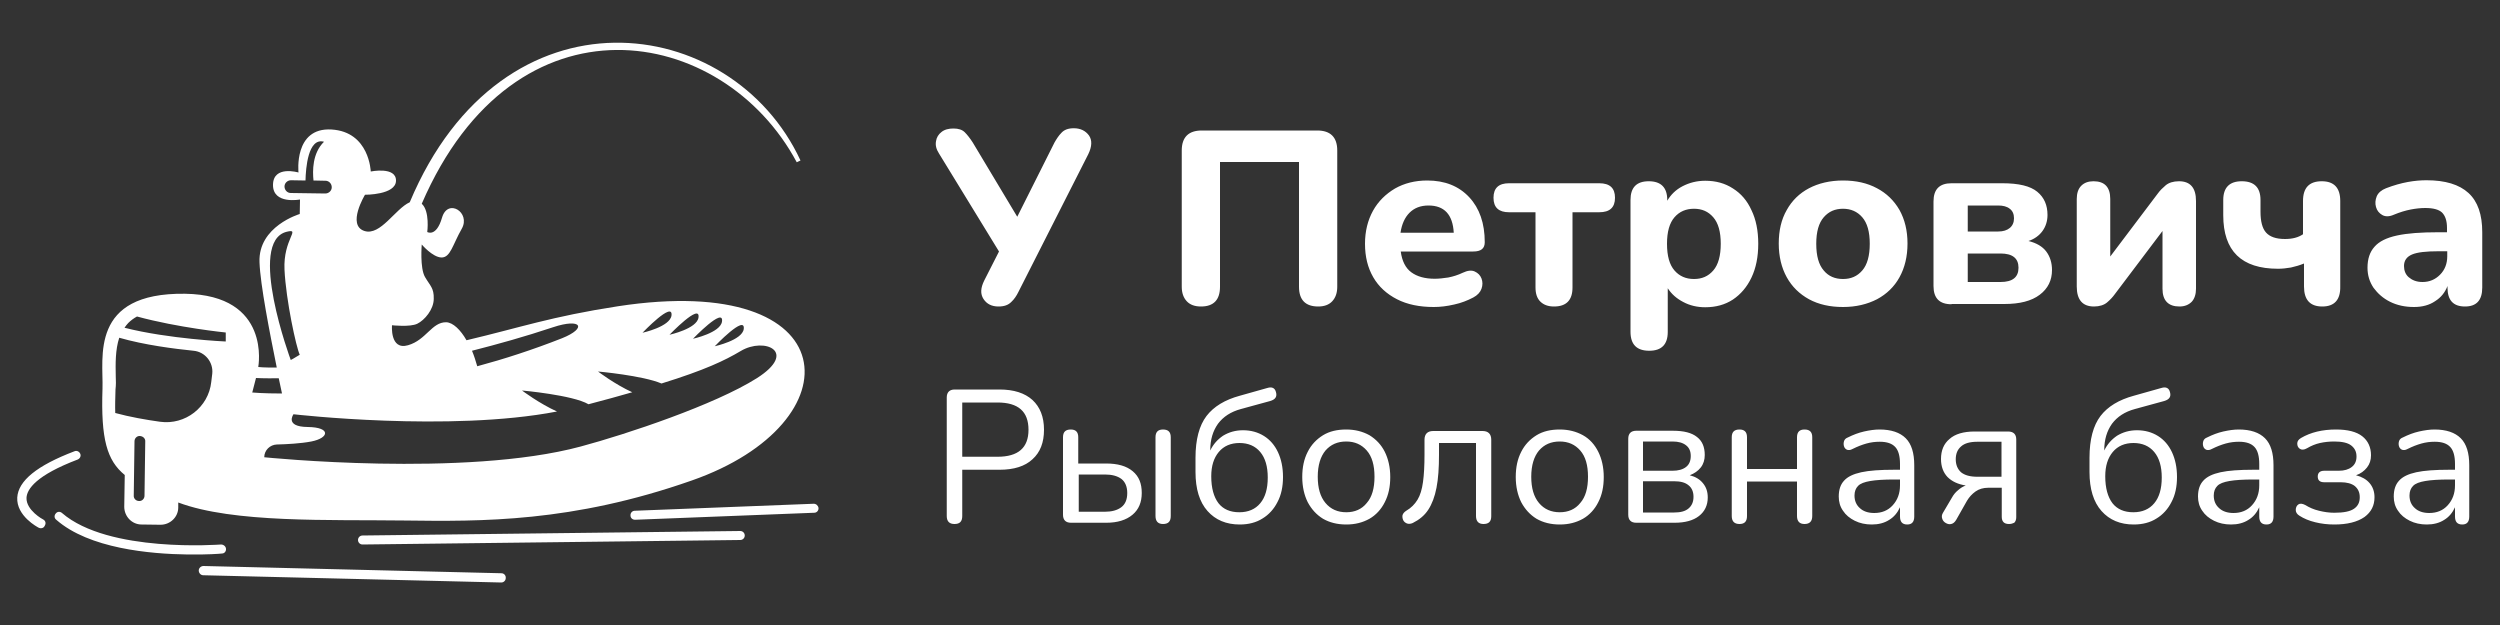
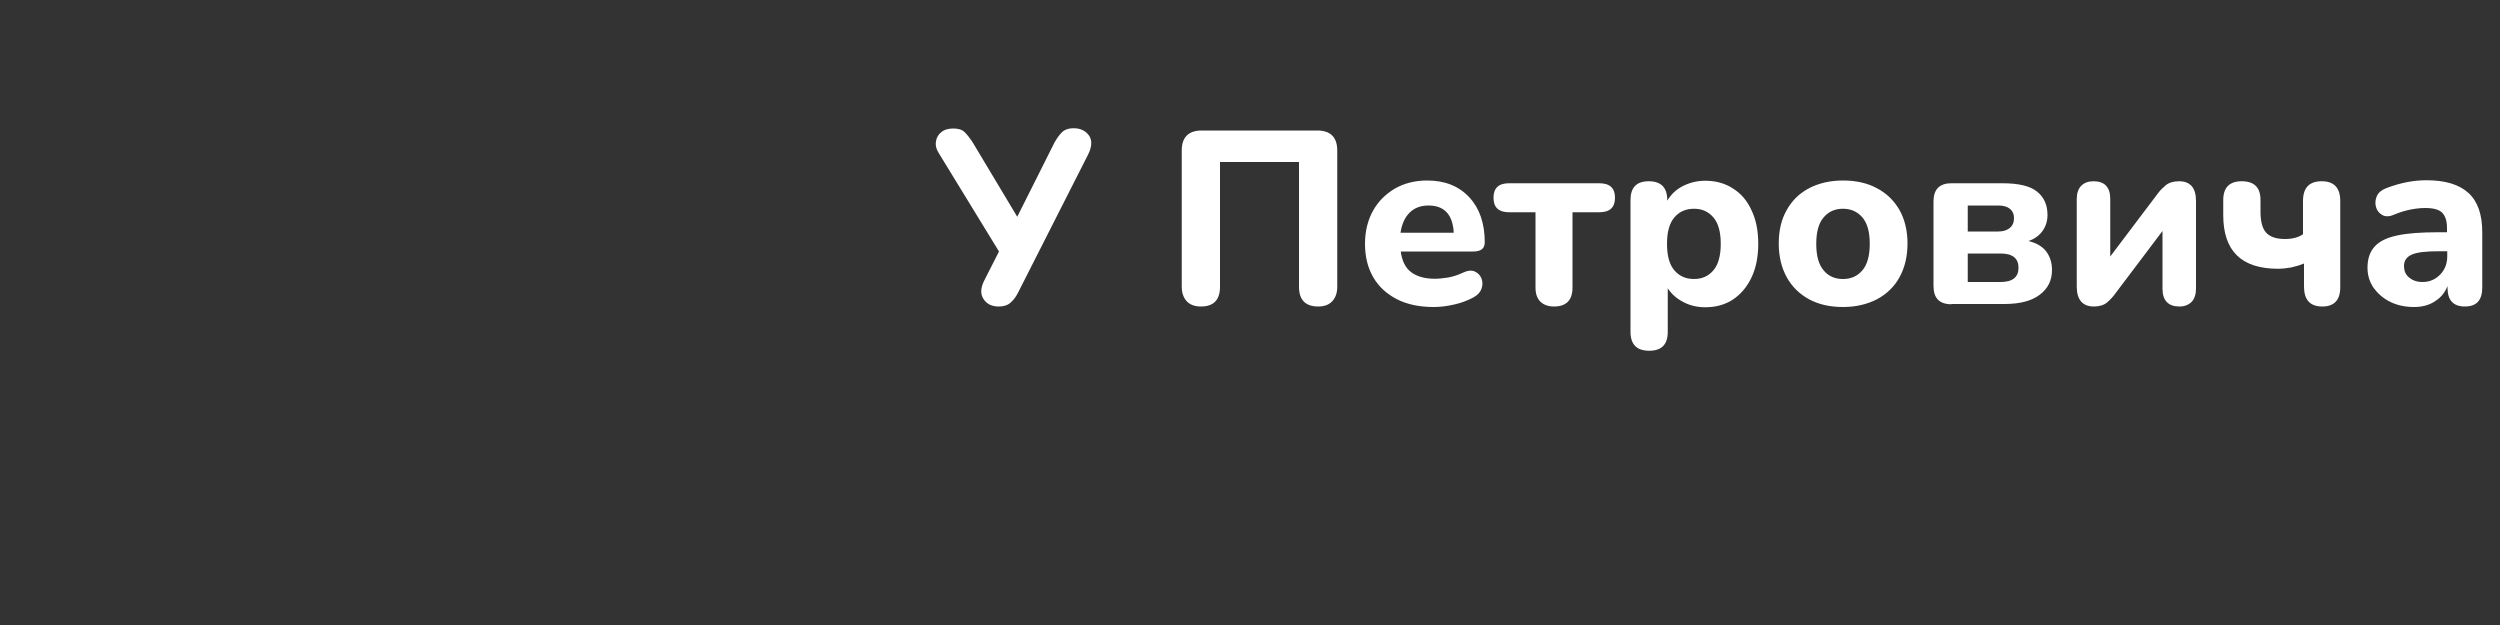
<svg xmlns="http://www.w3.org/2000/svg" version="1.1" id="Слой_2" x="0px" y="0px" viewBox="0 0 1000 250" style="enable-background:new 0 0 1000 250;" xml:space="preserve">
  <rect x="0" y="0" width="1000" height="250" fill="#333333" stroke="none" />
  <style type="text/css">
	.st0{fill:#FFFFFF;}
</style>
-   <path class="st0" d="M202.3,231.2c0,1-0.8,1.8-1.8,1.8c0,0,0,0,0,0l-119.2-2.9c-1,0-1.8-0.9-1.8-1.9c0-1,0.9-1.8,1.9-1.8l119.2,2.9  C201.6,229.3,202.4,230.2,202.3,231.2z M90.4,219.5c-0.1-1-1-1.7-2-1.7c-0.4,0-45,3.5-63.6-12.6c-0.8-0.7-1.9-0.6-2.5,0.2  c-0.7,0.8-0.6,1.9,0.2,2.5c13.1,11.5,37.4,13.7,52.7,13.9c7.6,0.1,13-0.3,13.6-0.4C89.8,221.4,90.5,220.5,90.4,219.5z M296.1,212.4  L145,214.2c-1,0-1.8,0.8-1.8,1.8c0,1,0.8,1.8,1.8,1.8c0,0,0,0,0,0l151.1-1.8c1,0,1.8-0.8,1.8-1.8  C297.9,213.2,297.1,212.4,296.1,212.4z M325.5,201.5l-71.6,2.8c-1,0-1.8,0.9-1.7,1.9c0,1,0.8,1.7,1.8,1.7c0,0,0.1,0,0.1,0l71.6-2.8  c1,0,1.8-0.9,1.7-1.9C327.3,202.3,326.5,201.5,325.5,201.5z M17.3,207.8c-0.1,0-6.9-3.7-6.7-8.7c0.2-3.5,3.9-9,20.5-15.3  c0.9-0.4,1.4-1.4,1-2.3c-0.4-0.9-1.4-1.4-2.3-1c-15,5.7-22.5,11.8-22.9,18.5c-0.4,7.4,8.2,11.9,8.6,12.1c0.3,0.1,0.5,0.2,0.8,0.2  c0.7,0,1.3-0.3,1.6-1C18.5,209.3,18.2,208.3,17.3,207.8z M49.9,190l-0.2,12.7c0,3.9,3.1,7.1,6.9,7.1l7.6,0.1c3.9,0,7.1-3.1,7.1-6.9  l0-2c22.1,8.3,60.5,6.8,90.3,7.2c31.1,0.4,67.2,0.8,115.1-16c66.1-23.1,62.4-83.8-29.5-69.7c-26.7,4.1-39.4,8.6-60.6,13.6  c-2.4-4.2-5.4-7.1-8.1-7.2c-5.8-0.1-8,7.1-15.3,9.2c-7.3,2.1-6.4-8-6.4-8s7.2,0.8,10.1-0.6c2.9-1.4,6.6-5.7,6.6-10  c0.1-4.3-1.4-5.1-3.5-8.7c-2.1-3.6-1.3-13-1.3-13s4.3,5.1,7.9,5.2c3.6,0,4.4-5,8.1-11.5c3.7-6.5-5.6-12.4-7.9-4.4  c-2.3,7.9-5.9,5.7-5.9,5.7s1.1-8.3-2.2-11.3c37.4-86.6,120.4-71.9,150-16.6l1.5-0.7C292.7,4.9,201.1-7.7,163.9,80.9  c-5.8,2.6-11.7,13.5-18.1,11.5c-7.2-2.3,0.2-14.5,0.2-14.5s12.3,0.1,12.4-5.6c0.1-5.8-10.1-3.7-10.1-3.7s-0.5-15.9-15.7-16.8  c-15.2-0.9-13.2,17.2-13.2,17.2s-10.1-3-10.2,4.9c-0.1,8,10.8,5.9,10.8,5.9l-0.1,5.8c0,0-16.7,4.9-16.1,19.3  c0.3,8.9,4.1,28.3,6.9,42.1c-5,0.1-7.4-0.2-7.4-0.2s5.4-28.8-29.3-29.3c-38.3-0.5-32.6,25.6-33,37.9C40.3,175.7,42.8,184.2,49.9,190  z M297.5,131.6c-0.6,4.5-11.6,6.9-11.6,6.9S298.2,125.6,297.5,131.6z M288.8,128.6c-0.6,4.5-11.6,6.9-11.6,6.9  S289.6,122.6,288.8,128.6z M279.4,127c-0.6,4.5-11.6,6.9-11.6,6.9S280.2,121,279.4,127z M268.6,126.2c-0.6,4.5-11.6,6.9-11.6,6.9  S269.3,120.2,268.6,126.2z M221.2,130.9c11.4-3.8,13.8,0.3,3.6,4.4c-11.7,4.6-23.1,8.3-33.9,11.2c-0.6-2.1-1.3-4.3-2.1-6.2  C199,137.7,209.8,134.7,221.2,130.9z M116.3,77.2c-1.4,0-2.5-1.2-2.5-2.6c0-1.4,1.2-2.5,2.6-2.5l5.8,0.1c0.1-4.8,1-17.3,7.4-15.5  c-4.7,4.6-4.6,11.7-4.2,15.5l4.8,0.1c1.4,0,2.5,1.2,2.5,2.6c0,1.4-1.2,2.5-2.6,2.5L116.3,77.2z M222.8,164.6c-7.1-3.2-14-8.4-14-8.4  s20.3,1.8,26.6,5.5c6.5-1.7,12.3-3.3,17.5-4.8c-7-3.2-13.7-8.3-13.7-8.3s17.9,1.6,25.4,4.8c17.4-5.4,25.3-9.2,31.7-13  c9.5-5.7,23.1,0.3,6.4,10.9c-16.8,10.6-51.8,22.3-70.4,27.3c-46.4,12.5-126.6,4.3-126.6,4.3c0-2.8,2.3-5,5-5.1  c4-0.1,9.6-0.4,13.8-1.2c7.2-1.4,8-5.7-1.4-5.8c-9.4-0.1-5.7-5.1-5.7-5.1S179.8,172.9,222.8,164.6z M114.7,92.7  c5.8-1.4-1.5,2.9-0.9,15.2c0.6,12.3,4.7,31.1,6.1,34c-2.2,1.4-3.6,2.1-3.6,2.1S98.7,96.6,114.7,92.7z M102.4,151.2  c0,0,3.2,0.2,9.1,0.1c0.5,2.3,0.9,4.4,1.3,6.1c-7.6,0-11.9-0.4-11.9-0.4L102.4,151.2z M57.8,198.3c0,1.2-1,2.2-2.2,2.1  c-1.2,0-2.2-1-2.1-2.2l0.3-21.7c0-1.2,1-2.2,2.2-2.1s2.2,1,2.1,2.2L57.8,198.3z M51.3,129.2c1-1,2.2-1.9,3.5-2.6  c16.5,4.5,35.5,6.4,35.5,6.4l0,3.6c0,0-22.8-1-40.5-5.5C50.3,130.4,50.7,129.8,51.3,129.2z M46.3,150.5c-0.1-4.9-0.2-10.6,1.4-15.4  c10.1,2.9,21.9,4.4,29.7,5.2c4.6,0.4,8,4.6,7.5,9.2l-0.4,3.3c-1.1,10.1-10.4,17.3-20.5,15.9c-5.7-0.8-12-1.9-17.9-3.5  c-0.1-2.8,0-5.9,0.1-9.4C46.4,154,46.4,152.3,46.3,150.5z" />
  <path class="st0" d="M399.4,122.6c-2.7,0-4.7-1-6-3c-1.3-2-1.2-4.4,0.3-7.4l5.9-11.6l-24-39.2c-1.1-1.7-1.5-3.3-1.2-4.9  c0.2-1.5,1-2.8,2.2-3.7c1.2-1,2.9-1.4,4.8-1.4c2,0,3.5,0.5,4.5,1.5c1,1,2.1,2.4,3.2,4.1l17.8,29.7L421.8,57c0.8-1.4,1.7-2.8,2.8-3.9  c1.1-1.2,2.7-1.8,4.9-1.8c2.7,0,4.7,1,6.1,2.9c1.3,1.9,1.2,4.4-0.3,7.5l-28,55.2c-0.7,1.4-1.6,2.8-2.8,3.9  C403.3,122,401.7,122.6,399.4,122.6z M480.4,122.6c-2.5,0-4.4-0.7-5.7-2.1c-1.3-1.4-2-3.3-2-5.8V60.2c0-5.3,2.7-8,8-8h46.2  c5.3,0,8,2.7,8,8v54.5c0,2.5-0.7,4.4-2,5.8s-3.2,2.1-5.6,2.1c-5.1,0-7.7-2.6-7.7-7.9V64.8H488v49.9  C488,119.9,485.5,122.6,480.4,122.6z M573.5,122.8c-5.7,0-10.6-1-14.7-3.1c-4.1-2.1-7.3-5-9.5-8.8c-2.2-3.8-3.3-8.2-3.3-13.4  c0-5,1.1-9.4,3.2-13.2c2.1-3.8,5.1-6.7,8.8-8.9c3.7-2.1,8-3.2,12.9-3.2c7,0,12.6,2.2,16.8,6.7c4.1,4.4,6.2,10.4,6.2,18  c0,2.5-1.5,3.7-4.6,3.7h-29c0.5,3.8,1.9,6.6,4.2,8.3c2.3,1.7,5.4,2.6,9.4,2.6c1.6,0,3.4-0.2,5.4-0.5c2-0.4,3.9-1,5.8-1.9  c1.9-0.9,3.5-1.1,4.8-0.5c1.3,0.6,2.2,1.5,2.7,2.8c0.5,1.3,0.5,2.7,0,4.1c-0.5,1.4-1.6,2.6-3.3,3.5c-2.3,1.2-4.8,2.2-7.6,2.8  C578.7,122.5,576,122.8,573.5,122.8z M571.4,82.2c-3.2,0-5.7,1-7.6,2.9c-1.9,1.9-3.1,4.6-3.6,8h21.3  C581.1,85.8,577.7,82.2,571.4,82.2z M621.6,122.6c-2.4,0-4.2-0.7-5.5-2c-1.3-1.3-1.9-3.2-1.9-5.6V84.9h-10.6c-4.1,0-6.2-1.9-6.2-5.8  c0-3.9,2.1-5.8,6.2-5.8h36.1c4.2,0,6.3,1.9,6.3,5.8c0,3.9-2.1,5.8-6.3,5.8H629V115C629,120,626.6,122.6,621.6,122.6z M659.7,140.3  c-5,0-7.5-2.5-7.5-7.6V80c0-5,2.4-7.5,7.3-7.5c4.9,0,7.4,2.5,7.4,7.5v0.3c1.4-2.4,3.4-4.4,6.1-5.8c2.7-1.4,5.7-2.2,9.1-2.2  c4.2,0,7.9,1,11.1,3.1c3.2,2,5.7,4.9,7.4,8.7c1.8,3.7,2.7,8.2,2.7,13.4c0,5.2-0.9,9.7-2.7,13.5c-1.8,3.8-4.3,6.7-7.4,8.8  c-3.2,2.1-6.9,3.1-11.1,3.1c-3.2,0-6.2-0.7-8.8-2.1c-2.7-1.4-4.7-3.2-6.2-5.5v17.5C667.1,137.8,664.6,140.3,659.7,140.3z   M677.6,111.6c3.2,0,5.7-1.1,7.7-3.4c2-2.3,3-5.9,3-10.7c0-4.8-1-8.3-3-10.6c-2-2.3-4.5-3.4-7.7-3.4c-3.2,0-5.8,1.1-7.8,3.4  c-2,2.3-3,5.8-3,10.6c0,4.9,1,8.4,3,10.7C671.8,110.5,674.4,111.6,677.6,111.6z M737.2,122.8c-5.2,0-9.7-1-13.6-3.1  c-3.8-2.1-6.8-5-8.9-8.8c-2.1-3.8-3.2-8.3-3.2-13.5c0-5.1,1-9.6,3.2-13.4c2.1-3.8,5.1-6.7,8.9-8.7c3.8-2,8.4-3.1,13.6-3.1  c5.2,0,9.7,1,13.6,3.1c3.8,2,6.8,4.9,9,8.7c2.1,3.8,3.2,8.2,3.2,13.4c0,5.2-1.1,9.7-3.2,13.5c-2.1,3.8-5.1,6.7-9,8.8  C746.9,121.7,742.4,122.8,737.2,122.8z M737.2,111.6c3.2,0,5.7-1.1,7.7-3.4c2-2.3,3-5.9,3-10.7c0-4.8-1-8.3-3-10.6  c-2-2.3-4.6-3.4-7.7-3.4c-3.2,0-5.7,1.1-7.7,3.4c-2,2.3-3,5.8-3,10.6c0,4.9,1,8.4,3,10.7C731.4,110.5,734,111.6,737.2,111.6z   M780.6,121.7c-4.8,0-7.2-2.4-7.2-7.3V80.6c0-4.9,2.4-7.3,7.2-7.3h20.3c6.6,0,11.2,1.1,14,3.4c2.8,2.3,4.1,5.4,4.1,9.3  c0,2.4-0.7,4.6-2,6.4c-1.3,1.8-3.2,3.2-5.6,4c3.2,0.8,5.6,2.2,7.1,4.2c1.5,2,2.3,4.5,2.3,7.4c0,4.1-1.6,7.4-4.9,9.9  c-3.3,2.5-8,3.7-14.2,3.7H780.6z M787.1,92.6h12.2c2,0,3.5-0.5,4.6-1.4c1.1-0.9,1.7-2.2,1.7-3.9c0-1.7-0.6-3-1.7-3.8  c-1.1-0.9-2.7-1.3-4.6-1.3h-12.2V92.6z M787.1,112.8h13.1c4.8,0,7.2-1.9,7.2-5.7c0-3.8-2.4-5.7-7.2-5.7h-13.1V112.8z M837.6,122.6  c-4.6,0-6.9-2.7-6.9-8v-35c0-2.3,0.6-4.1,1.8-5.3c1.2-1.2,2.8-1.8,4.9-1.8c4.5,0,6.7,2.4,6.7,7.1v23l19.1-25.3  c0.8-1.1,1.8-2.1,3.1-3.2c1.2-1,3-1.6,5.3-1.6c4.5,0,6.8,2.6,6.8,7.9v35.1c0,2.2-0.6,4-1.7,5.2c-1.2,1.2-2.8,1.9-4.9,1.9  c-4.5,0-6.8-2.4-6.8-7.1V92.4l-19.1,25.3c-0.8,1.1-1.8,2.2-3.1,3.3C841.6,122,839.8,122.6,837.6,122.6z M928.9,122.6  c-4.9,0-7.3-2.7-7.3-8v-9.2c-1.7,0.7-3.4,1.2-5.2,1.6c-1.7,0.3-3.5,0.5-5.2,0.5c-14.6,0-21.9-7.1-21.9-21.4V80c0-5,2.5-7.5,7.4-7.5  c5,0,7.5,2.5,7.5,7.5v4.7c0,3.8,0.7,6.6,2.2,8.3c1.5,1.7,4,2.6,7.6,2.6c2.9,0,5.3-0.6,7.2-1.9V80.4c0-5.3,2.5-7.9,7.5-7.9  c4.9,0,7.4,2.6,7.4,7.9v34.2C936.2,119.9,933.8,122.6,928.9,122.6z M965.6,122.8c-3.6,0-6.8-0.7-9.6-2.1c-2.8-1.4-4.9-3.3-6.6-5.6  c-1.6-2.4-2.4-5-2.4-8c0-3.5,0.9-6.3,2.8-8.4c1.8-2.1,4.8-3.6,9-4.5c4.1-0.9,9.6-1.3,16.5-1.3h3.5v-1.7c0-2.9-0.7-4.9-2-6.2  c-1.3-1.2-3.5-1.8-6.7-1.8c-1.8,0-3.7,0.2-5.8,0.6c-2.1,0.4-4.4,1.1-6.8,2.1c-1.8,0.8-3.4,0.8-4.6,0.1c-1.2-0.7-2.1-1.7-2.5-3.2  c-0.4-1.4-0.3-2.8,0.3-4.3c0.6-1.4,1.9-2.5,3.7-3.2c3.1-1.2,6-2,8.7-2.5c2.7-0.5,5.2-0.7,7.5-0.7c7.5,0,13.1,1.7,16.8,5.1  c3.7,3.4,5.5,8.6,5.5,15.7V115c0,5.1-2.3,7.6-6.9,7.6c-4.7,0-7-2.5-7-7.6v-0.6c-1,2.6-2.6,4.6-5,6.1  C971.8,122,969,122.8,965.6,122.8z M969,112.8c2.8,0,5.1-1,7-2.9c1.9-1.9,2.9-4.4,2.9-7.4v-2h-3.4c-5.1,0-8.6,0.4-10.7,1.3  c-2.1,0.9-3.2,2.4-3.2,4.6c0,1.8,0.6,3.4,1.9,4.5S966.5,112.8,969,112.8z" />
-   <path class="st0" d="M381.8,209.6c-2.1,0-3.1-1.1-3.1-3.2V159c0-2.1,1.1-3.2,3.2-3.2h17.9c5.7,0,10.1,1.4,13.2,4.2  c3,2.8,4.6,6.7,4.6,11.9c0,5.1-1.5,9-4.6,11.8c-3,2.8-7.4,4.2-13.2,4.2h-14.9v18.5C384.9,208.6,383.9,209.6,381.8,209.6z   M384.9,182.7H399c8.3,0,12.4-3.6,12.4-10.8c0-7.3-4.1-10.9-12.4-10.9h-14.1V182.7z M428.4,209.1c-2.1,0-3.2-1.1-3.2-3.2v-31  c0-2.1,1-3.1,3.1-3.1c2,0,3,1,3,3.1v10.5h11.1c4.7,0,8.2,1,10.7,3.1s3.6,4.9,3.6,8.7c0,3.7-1.2,6.6-3.7,8.7c-2.5,2.1-6,3.2-10.5,3.2  H428.4z M431.4,204.7h10.5c2.8,0,5-0.6,6.6-1.8s2.4-3.1,2.4-5.7c0-2.5-0.8-4.4-2.3-5.6c-1.6-1.2-3.8-1.8-6.6-1.8h-10.5V204.7z   M465.2,209.6c-2,0-3-1.1-3-3.2v-31.5c0-2.1,1-3.1,3-3.1c2.1,0,3.1,1,3.1,3.1v31.5C468.3,208.6,467.3,209.6,465.2,209.6z   M495.9,209.8c-5.4,0-9.7-1.8-12.9-5.4c-3.2-3.6-4.8-8.8-4.8-15.6v-5.7c0-7.3,1.5-12.9,4.4-16.7c2.9-3.8,7.4-6.5,13.3-8.1l11-3.1  c1.9-0.6,3.1,0,3.5,1.7c0.5,1.8-0.3,2.9-2.3,3.5l-11.7,3.2c-4.1,1.1-7.1,3.1-9.2,5.9c-2,2.8-3.1,6.3-3.1,10.5v0.2  c1.2-2.5,2.9-4.4,5.1-5.9c2.3-1.4,4.9-2.2,8-2.2c3.2,0,6,0.8,8.4,2.3c2.4,1.5,4.3,3.7,5.6,6.5c1.3,2.8,2,6.1,2,9.9  c0,3.8-0.7,7.2-2.2,10c-1.4,2.8-3.5,5.1-6,6.6C502.5,209,499.4,209.8,495.9,209.8z M495.7,204.9c3.6,0,6.4-1.2,8.4-3.6  c2-2.4,3-5.8,3-10.3c0-4.4-1-7.8-3-10.2c-2-2.4-4.8-3.6-8.3-3.6c-3.5,0-6.3,1.2-8.3,3.6c-2,2.4-3,5.6-3,9.7c0,4.7,1,8.3,2.9,10.8  C489.3,203.7,492.1,204.9,495.7,204.9z M538.5,209.8c-3.6,0-6.7-0.8-9.3-2.3c-2.6-1.6-4.6-3.8-6.1-6.6c-1.4-2.8-2.2-6.2-2.2-10.1  c0-3.9,0.7-7.2,2.2-10.1c1.4-2.8,3.5-5,6.1-6.6c2.6-1.6,5.7-2.3,9.3-2.3c3.5,0,6.6,0.8,9.3,2.3c2.6,1.6,4.7,3.8,6.1,6.6  c1.4,2.8,2.2,6.2,2.2,10.1c0,3.9-0.7,7.2-2.2,10.1c-1.4,2.8-3.5,5.1-6.1,6.6C545.1,209,542.1,209.8,538.5,209.8z M538.5,204.9  c3.4,0,6.2-1.2,8.2-3.7c2.1-2.4,3.1-5.9,3.1-10.5c0-4.6-1-8.1-3.1-10.5c-2.1-2.4-4.8-3.6-8.2-3.6c-3.5,0-6.2,1.2-8.3,3.6  c-2,2.4-3.1,5.9-3.1,10.5c0,4.5,1,8,3.1,10.5C532.3,203.7,535.1,204.9,538.5,204.9z M593.4,209.6c-2,0-3-1.1-3-3.2v-29.2h-14.8v4.7  c0,5.2-0.3,9.6-1,13.2c-0.7,3.6-1.8,6.5-3.3,8.8c-1.5,2.3-3.6,4-6.2,5.3c-0.9,0.4-1.6,0.4-2.3,0.2c-0.7-0.3-1.2-0.7-1.5-1.3  c-0.3-0.6-0.4-1.3-0.3-2c0.2-0.7,0.7-1.3,1.5-1.8c1.9-1.1,3.4-2.6,4.5-4.4c1.1-1.8,1.8-4.2,2.2-7.1c0.4-2.9,0.6-6.6,0.6-11v-5.9  c0-2.3,1.2-3.5,3.5-3.5H593c2.3,0,3.5,1.2,3.5,3.5v30.6C596.5,208.6,595.5,209.6,593.4,209.6z M623.9,209.8c-3.6,0-6.7-0.8-9.3-2.3  c-2.6-1.6-4.6-3.8-6.1-6.6c-1.4-2.8-2.2-6.2-2.2-10.1c0-3.9,0.7-7.2,2.2-10.1c1.4-2.8,3.5-5,6.1-6.6c2.6-1.6,5.7-2.3,9.3-2.3  c3.5,0,6.6,0.8,9.3,2.3s4.7,3.8,6.1,6.6c1.4,2.8,2.2,6.2,2.2,10.1c0,3.9-0.7,7.2-2.2,10.1c-1.4,2.8-3.5,5.1-6.1,6.6  C630.5,209,627.5,209.8,623.9,209.8z M623.9,204.9c3.4,0,6.2-1.2,8.2-3.7c2.1-2.4,3.1-5.9,3.1-10.5c0-4.6-1-8.1-3.1-10.5  c-2.1-2.4-4.8-3.6-8.2-3.6c-3.5,0-6.2,1.2-8.3,3.6c-2,2.4-3.1,5.9-3.1,10.5c0,4.5,1,8,3.1,10.5C617.7,203.7,620.5,204.9,623.9,204.9  z M654.5,209.1c-2.1,0-3.2-1.1-3.2-3.2v-30.4c0-2.1,1.1-3.2,3.2-3.2h14.7c4.3,0,7.5,0.8,9.6,2.5c2.1,1.6,3.1,4,3.1,7.2  c0,1.9-0.5,3.6-1.6,5c-1.1,1.4-2.6,2.4-4.4,3.1c2.3,0.6,4,1.6,5.3,3.2c1.3,1.6,1.9,3.4,1.9,5.7c0,3.1-1.2,5.6-3.5,7.4  c-2.3,1.8-5.6,2.7-9.8,2.7H654.5z M657.2,188.3H669c2.3,0,4.1-0.5,5.4-1.5c1.3-1,1.9-2.5,1.9-4.4c0-1.9-0.6-3.3-1.9-4.3  c-1.3-1-3-1.5-5.4-1.5h-11.8V188.3z M657.2,205h12.5c2.5,0,4.4-0.5,5.7-1.6c1.3-1.1,2-2.6,2-4.7c0-2-0.7-3.6-2-4.6  c-1.3-1.1-3.2-1.6-5.7-1.6h-12.5V205z M695.8,209.6c-2.1,0-3.1-1.1-3.1-3.2v-31.5c0-2.1,1-3.1,3.1-3.1c2,0,3,1,3,3.1v12.7h20v-12.7  c0-2.1,1-3.1,3-3.1c2.1,0,3.1,1,3.1,3.1v31.5c0,2.1-1,3.2-3.1,3.2c-2,0-3-1.1-3-3.2v-13.8h-20v13.8  C698.8,208.6,697.8,209.6,695.8,209.6z M748.7,209.8c-2.5,0-4.8-0.5-6.8-1.5c-2-1-3.6-2.3-4.7-4c-1.2-1.7-1.7-3.6-1.7-5.7  c0-2.7,0.7-4.8,2.1-6.3c1.4-1.6,3.7-2.7,6.9-3.4c3.2-0.7,7.6-1,13.1-1h2.4v-2.3c0-3.1-0.6-5.4-1.9-6.8c-1.3-1.4-3.3-2.1-6.2-2.1  c-1.8,0-3.5,0.2-5.3,0.7c-1.8,0.5-3.6,1.2-5.6,2.2c-0.9,0.5-1.6,0.5-2.2,0.3c-0.6-0.3-1-0.7-1.2-1.4c-0.2-0.6-0.2-1.3,0-2  c0.2-0.7,0.7-1.2,1.5-1.5c2.2-1.1,4.3-1.9,6.5-2.4c2.2-0.5,4.3-0.8,6.2-0.8c4.7,0,8.2,1.2,10.5,3.5c2.3,2.3,3.4,5.9,3.4,10.8v20.5  c0,2.1-0.9,3.2-2.8,3.2c-2,0-2.9-1.1-2.9-3.2v-3.7c-1,2.2-2.4,3.9-4.4,5.1C753.7,209.2,751.4,209.8,748.7,209.8z M749.7,205.2  c3,0,5.5-1,7.4-3.1c1.9-2.1,2.9-4.7,2.9-8v-2.3h-2.3c-4.1,0-7.3,0.2-9.6,0.6c-2.3,0.4-4,1-4.9,2c-0.9,0.9-1.4,2.2-1.4,3.8  c0,2.1,0.7,3.8,2.2,5.1C745.3,204.5,747.2,205.2,749.7,205.2z M803.6,209.6c-2,0-2.9-1-2.9-2.9v-11.6h-5.4c-2,0-3.7,0.5-5.1,1.5  c-1.4,1-2.5,2.2-3.4,3.7l-4.3,7.6c-0.6,1-1.2,1.5-2,1.7c-0.8,0.2-1.5,0-2.2-0.4c-0.7-0.4-1.2-1-1.4-1.7c-0.3-0.8-0.2-1.6,0.3-2.4  l3.6-6.1c0.6-1.1,1.4-2.1,2.4-2.9c1-0.9,2-1.5,3.1-1.9c-3.1-0.5-5.5-1.6-7.3-3.4c-1.7-1.8-2.6-4.2-2.6-7.2c0-3.4,1.1-6.1,3.4-8  c2.2-2,5.6-3,10.1-3h13.3c2.2,0,3.3,1.1,3.3,3.2v31.1c0,1-0.3,1.7-0.8,2.2C805.1,209.4,804.4,209.6,803.6,209.6z M791,190.7h9.6v-14  H791c-3,0-5.2,0.6-6.6,1.9c-1.4,1.2-2.1,2.9-2.1,5.1c0,2.2,0.7,3.9,2.1,5.2C785.9,190.1,788,190.7,791,190.7z M853.5,209.8  c-5.4,0-9.7-1.8-12.9-5.4c-3.2-3.6-4.8-8.8-4.8-15.6v-5.7c0-7.3,1.5-12.9,4.4-16.7c2.9-3.8,7.4-6.5,13.3-8.1l11-3.1  c1.9-0.6,3.1,0,3.5,1.7c0.5,1.8-0.3,2.9-2.3,3.5l-11.7,3.2c-4.1,1.1-7.1,3.1-9.2,5.9c-2,2.8-3.1,6.3-3.1,10.5v0.2  c1.2-2.5,2.9-4.4,5.1-5.9c2.3-1.4,4.9-2.2,8-2.2c3.2,0,6,0.8,8.4,2.3c2.4,1.5,4.3,3.7,5.6,6.5c1.3,2.8,2,6.1,2,9.9  c0,3.8-0.7,7.2-2.2,10c-1.4,2.8-3.5,5.1-6,6.6C860.1,209,857,209.8,853.5,209.8z M853.3,204.9c3.6,0,6.4-1.2,8.4-3.6  c2-2.4,3-5.8,3-10.3c0-4.4-1-7.8-3-10.2c-2-2.4-4.8-3.6-8.3-3.6c-3.5,0-6.3,1.2-8.3,3.6c-2,2.4-3,5.6-3,9.7c0,4.7,1,8.3,2.9,10.8  C846.9,203.7,849.7,204.9,853.3,204.9z M892.4,209.8c-2.5,0-4.8-0.5-6.8-1.5c-2-1-3.6-2.3-4.7-4c-1.2-1.7-1.7-3.6-1.7-5.7  c0-2.7,0.7-4.8,2.1-6.3c1.4-1.6,3.7-2.7,6.9-3.4c3.2-0.7,7.6-1,13.1-1h2.4v-2.3c0-3.1-0.6-5.4-1.9-6.8c-1.3-1.4-3.3-2.1-6.2-2.1  c-1.8,0-3.5,0.2-5.3,0.7c-1.8,0.5-3.6,1.2-5.6,2.2c-0.9,0.5-1.6,0.5-2.2,0.3c-0.6-0.3-1-0.7-1.2-1.4c-0.2-0.6-0.2-1.3,0-2  c0.2-0.7,0.7-1.2,1.5-1.5c2.2-1.1,4.3-1.9,6.5-2.4c2.2-0.5,4.3-0.8,6.2-0.8c4.7,0,8.2,1.2,10.5,3.5c2.3,2.3,3.4,5.9,3.4,10.8v20.5  c0,2.1-0.9,3.2-2.8,3.2c-2,0-2.9-1.1-2.9-3.2v-3.7c-1,2.2-2.4,3.9-4.4,5.1C897.4,209.2,895.1,209.8,892.4,209.8z M893.4,205.2  c3,0,5.5-1,7.4-3.1c1.9-2.1,2.9-4.7,2.9-8v-2.3h-2.3c-4.1,0-7.3,0.2-9.6,0.6c-2.3,0.4-4,1-4.9,2c-0.9,0.9-1.4,2.2-1.4,3.8  c0,2.1,0.7,3.8,2.2,5.1C889,204.5,890.9,205.2,893.4,205.2z M933.7,209.8c-2.6,0-5.2-0.3-7.6-0.9c-2.5-0.6-4.6-1.5-6.3-2.6  c-1-0.6-1.5-1.4-1.5-2.3c0-0.9,0.3-1.7,1-2.2c0.7-0.5,1.6-0.4,2.8,0.2c1.6,1,3.4,1.8,5.5,2.3c2,0.5,4.1,0.8,6.1,0.8  c3.7,0,6.3-0.5,7.9-1.6c1.6-1.1,2.3-2.6,2.3-4.6c0-2-0.7-3.4-2-4.5c-1.3-1-3.2-1.5-5.6-1.5h-6.6c-1.8,0-2.6-0.8-2.6-2.3  c0-1.5,0.9-2.3,2.6-2.3h5.8c2.2,0,3.9-0.5,5.2-1.5c1.3-1,1.9-2.4,1.9-4.2c0-1.9-0.7-3.3-2.1-4.4c-1.4-1.1-3.7-1.6-6.8-1.6  c-2,0-3.9,0.2-5.7,0.6c-1.8,0.4-3.5,1.1-5.2,2.1c-1.2,0.7-2.2,0.7-2.9,0.2c-0.7-0.5-1-1.2-1-2.1c0-0.9,0.5-1.6,1.5-2.2  c3.9-2.3,8.6-3.4,14-3.4c4.7,0,8.2,0.9,10.5,2.7c2.3,1.8,3.5,4.4,3.5,7.6c0,1.9-0.5,3.5-1.6,4.9c-1.1,1.4-2.6,2.5-4.4,3.1  c2.3,0.6,4.1,1.6,5.4,3.1c1.3,1.5,2,3.4,2,5.7c0,3.3-1.3,5.9-4,7.9C942.9,208.8,938.9,209.8,933.7,209.8z M970.7,209.8  c-2.5,0-4.8-0.5-6.8-1.5c-2-1-3.6-2.3-4.7-4c-1.2-1.7-1.7-3.6-1.7-5.7c0-2.7,0.7-4.8,2.1-6.3c1.4-1.6,3.7-2.7,6.9-3.4  c3.2-0.7,7.6-1,13.1-1h2.4v-2.3c0-3.1-0.6-5.4-1.9-6.8c-1.3-1.4-3.3-2.1-6.2-2.1c-1.8,0-3.5,0.2-5.3,0.7c-1.8,0.5-3.6,1.2-5.6,2.2  c-0.9,0.5-1.6,0.5-2.2,0.3c-0.6-0.3-1-0.7-1.2-1.4c-0.2-0.6-0.2-1.3,0-2c0.2-0.7,0.7-1.2,1.5-1.5c2.2-1.1,4.3-1.9,6.5-2.4  c2.2-0.5,4.3-0.8,6.2-0.8c4.7,0,8.2,1.2,10.5,3.5c2.3,2.3,3.4,5.9,3.4,10.8v20.5c0,2.1-0.9,3.2-2.8,3.2c-2,0-2.9-1.1-2.9-3.2v-3.7  c-1,2.2-2.4,3.9-4.4,5.1C975.7,209.2,973.4,209.8,970.7,209.8z M971.7,205.2c3,0,5.5-1,7.4-3.1c1.9-2.1,2.9-4.7,2.9-8v-2.3h-2.3  c-4.1,0-7.3,0.2-9.6,0.6c-2.3,0.4-4,1-4.9,2c-0.9,0.9-1.4,2.2-1.4,3.8c0,2.1,0.7,3.8,2.2,5.1C967.3,204.5,969.2,205.2,971.7,205.2z" />
</svg>